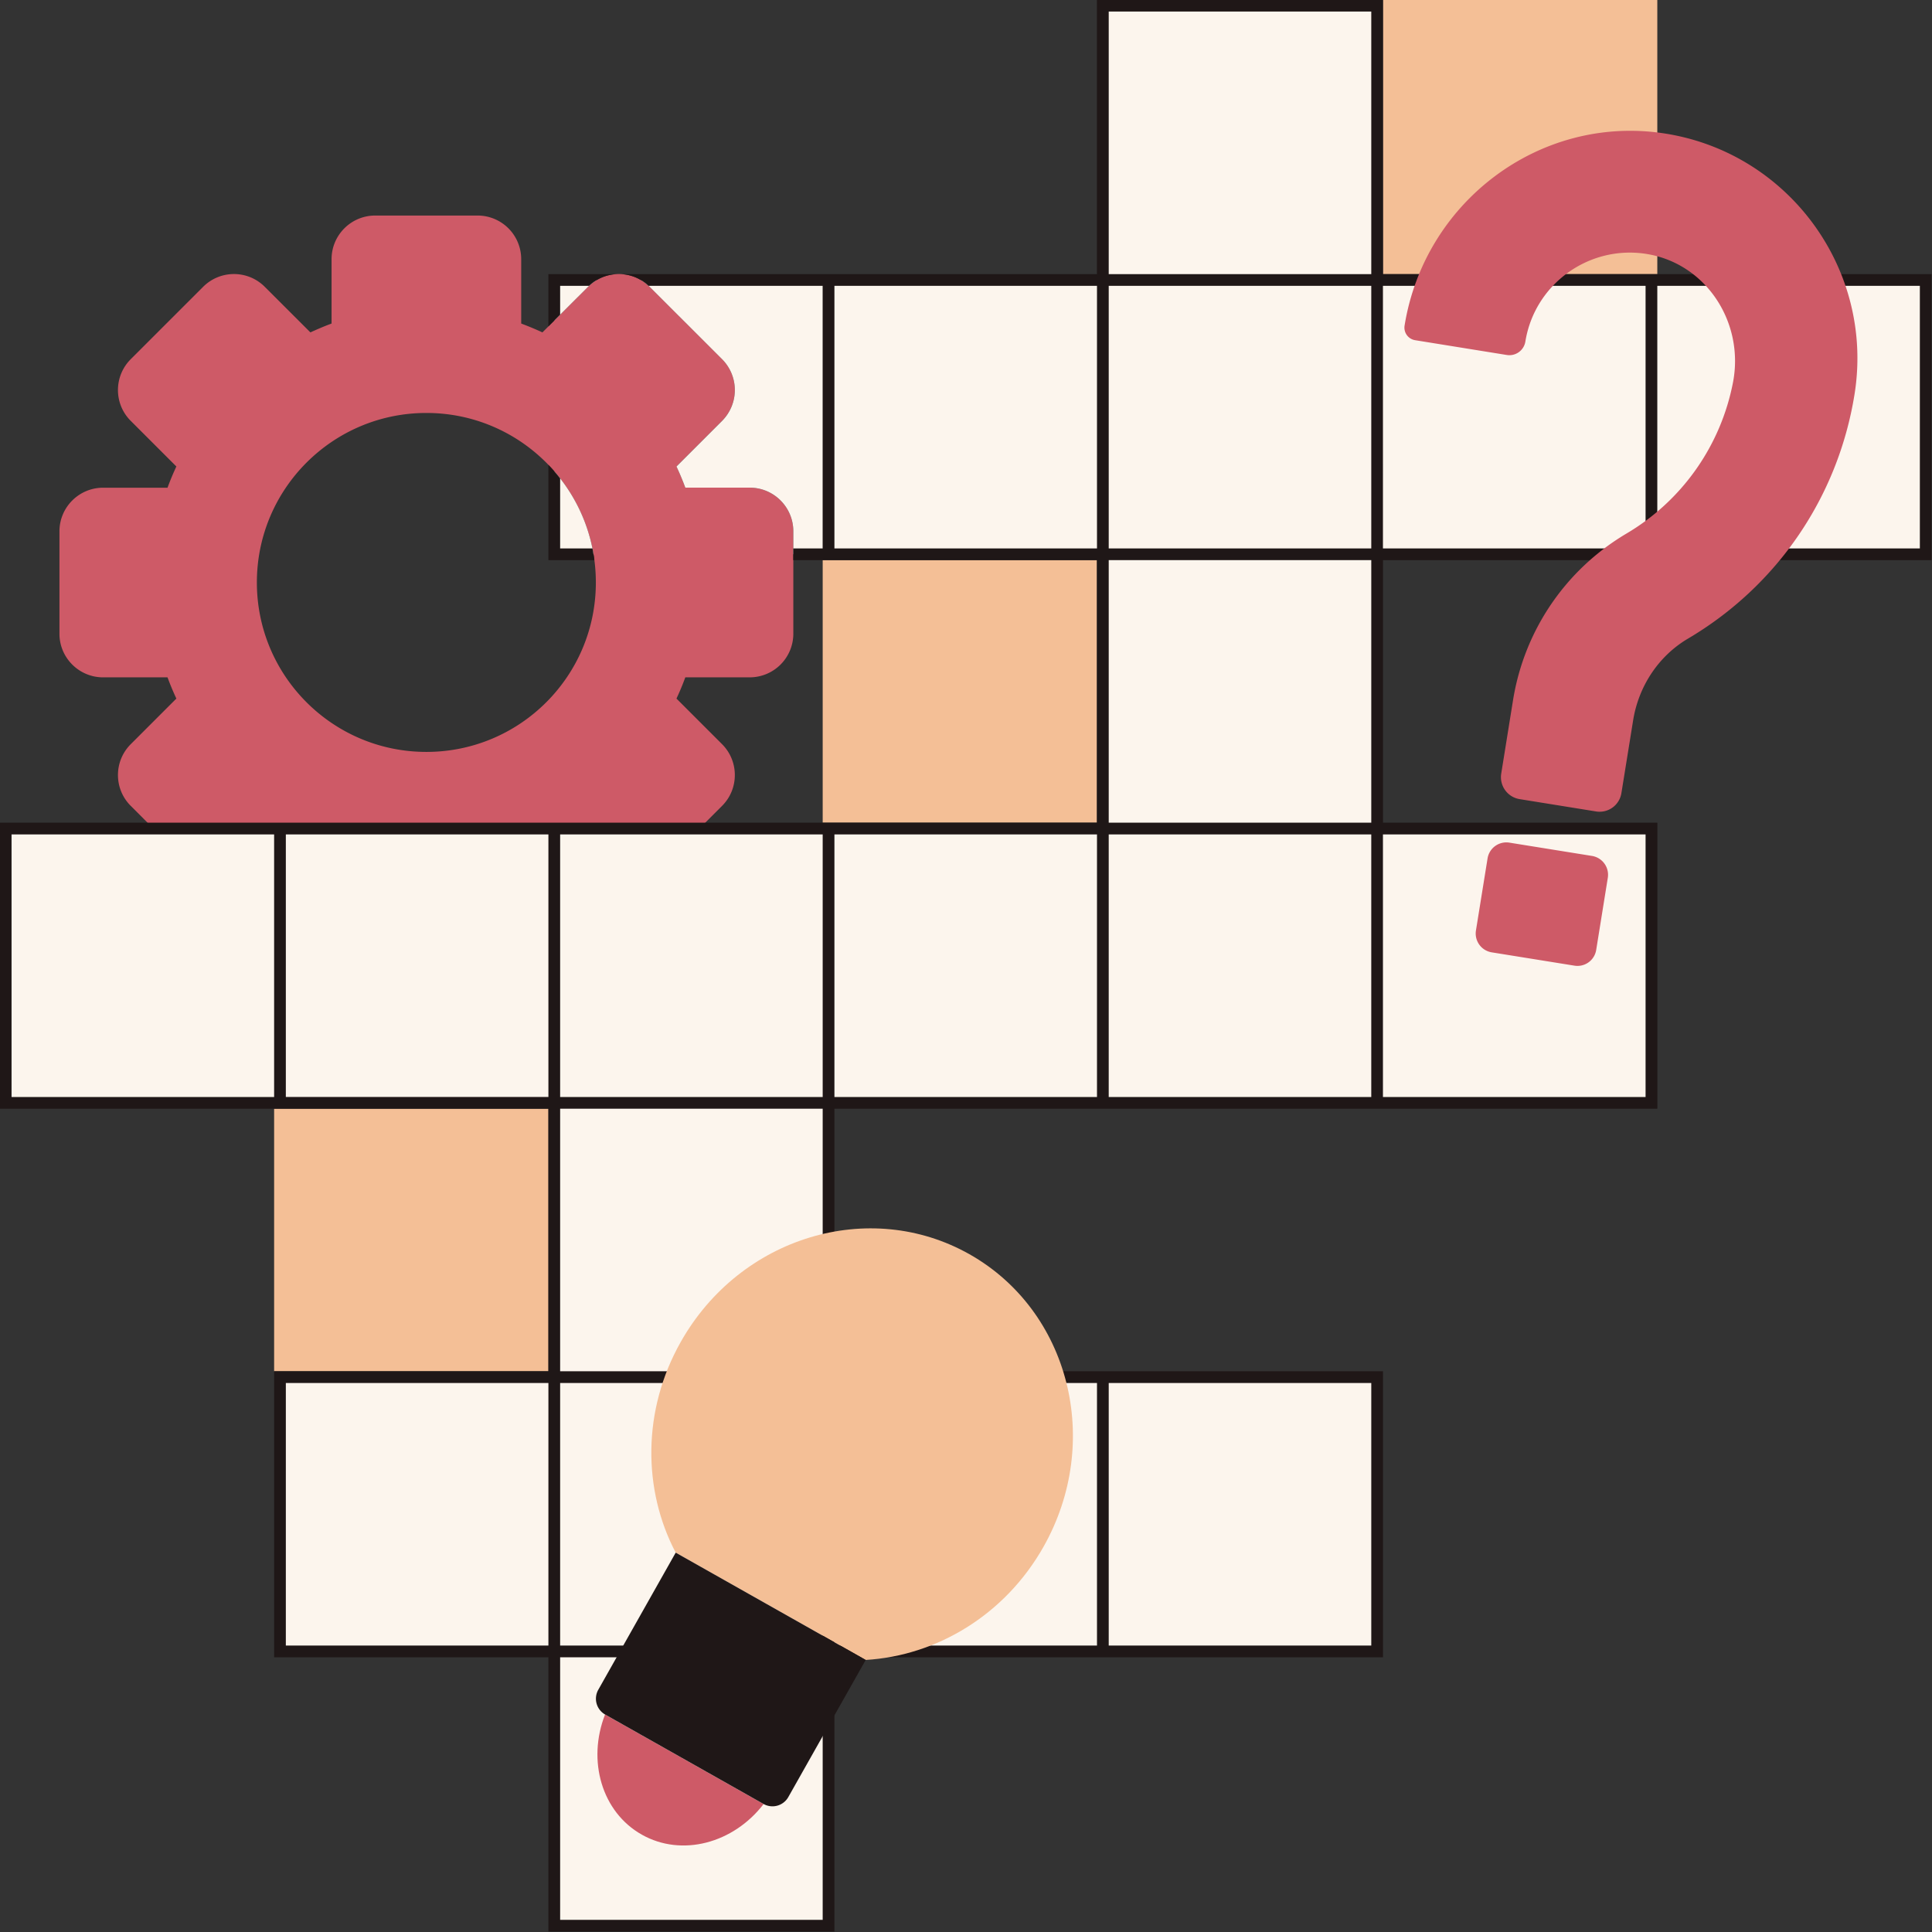
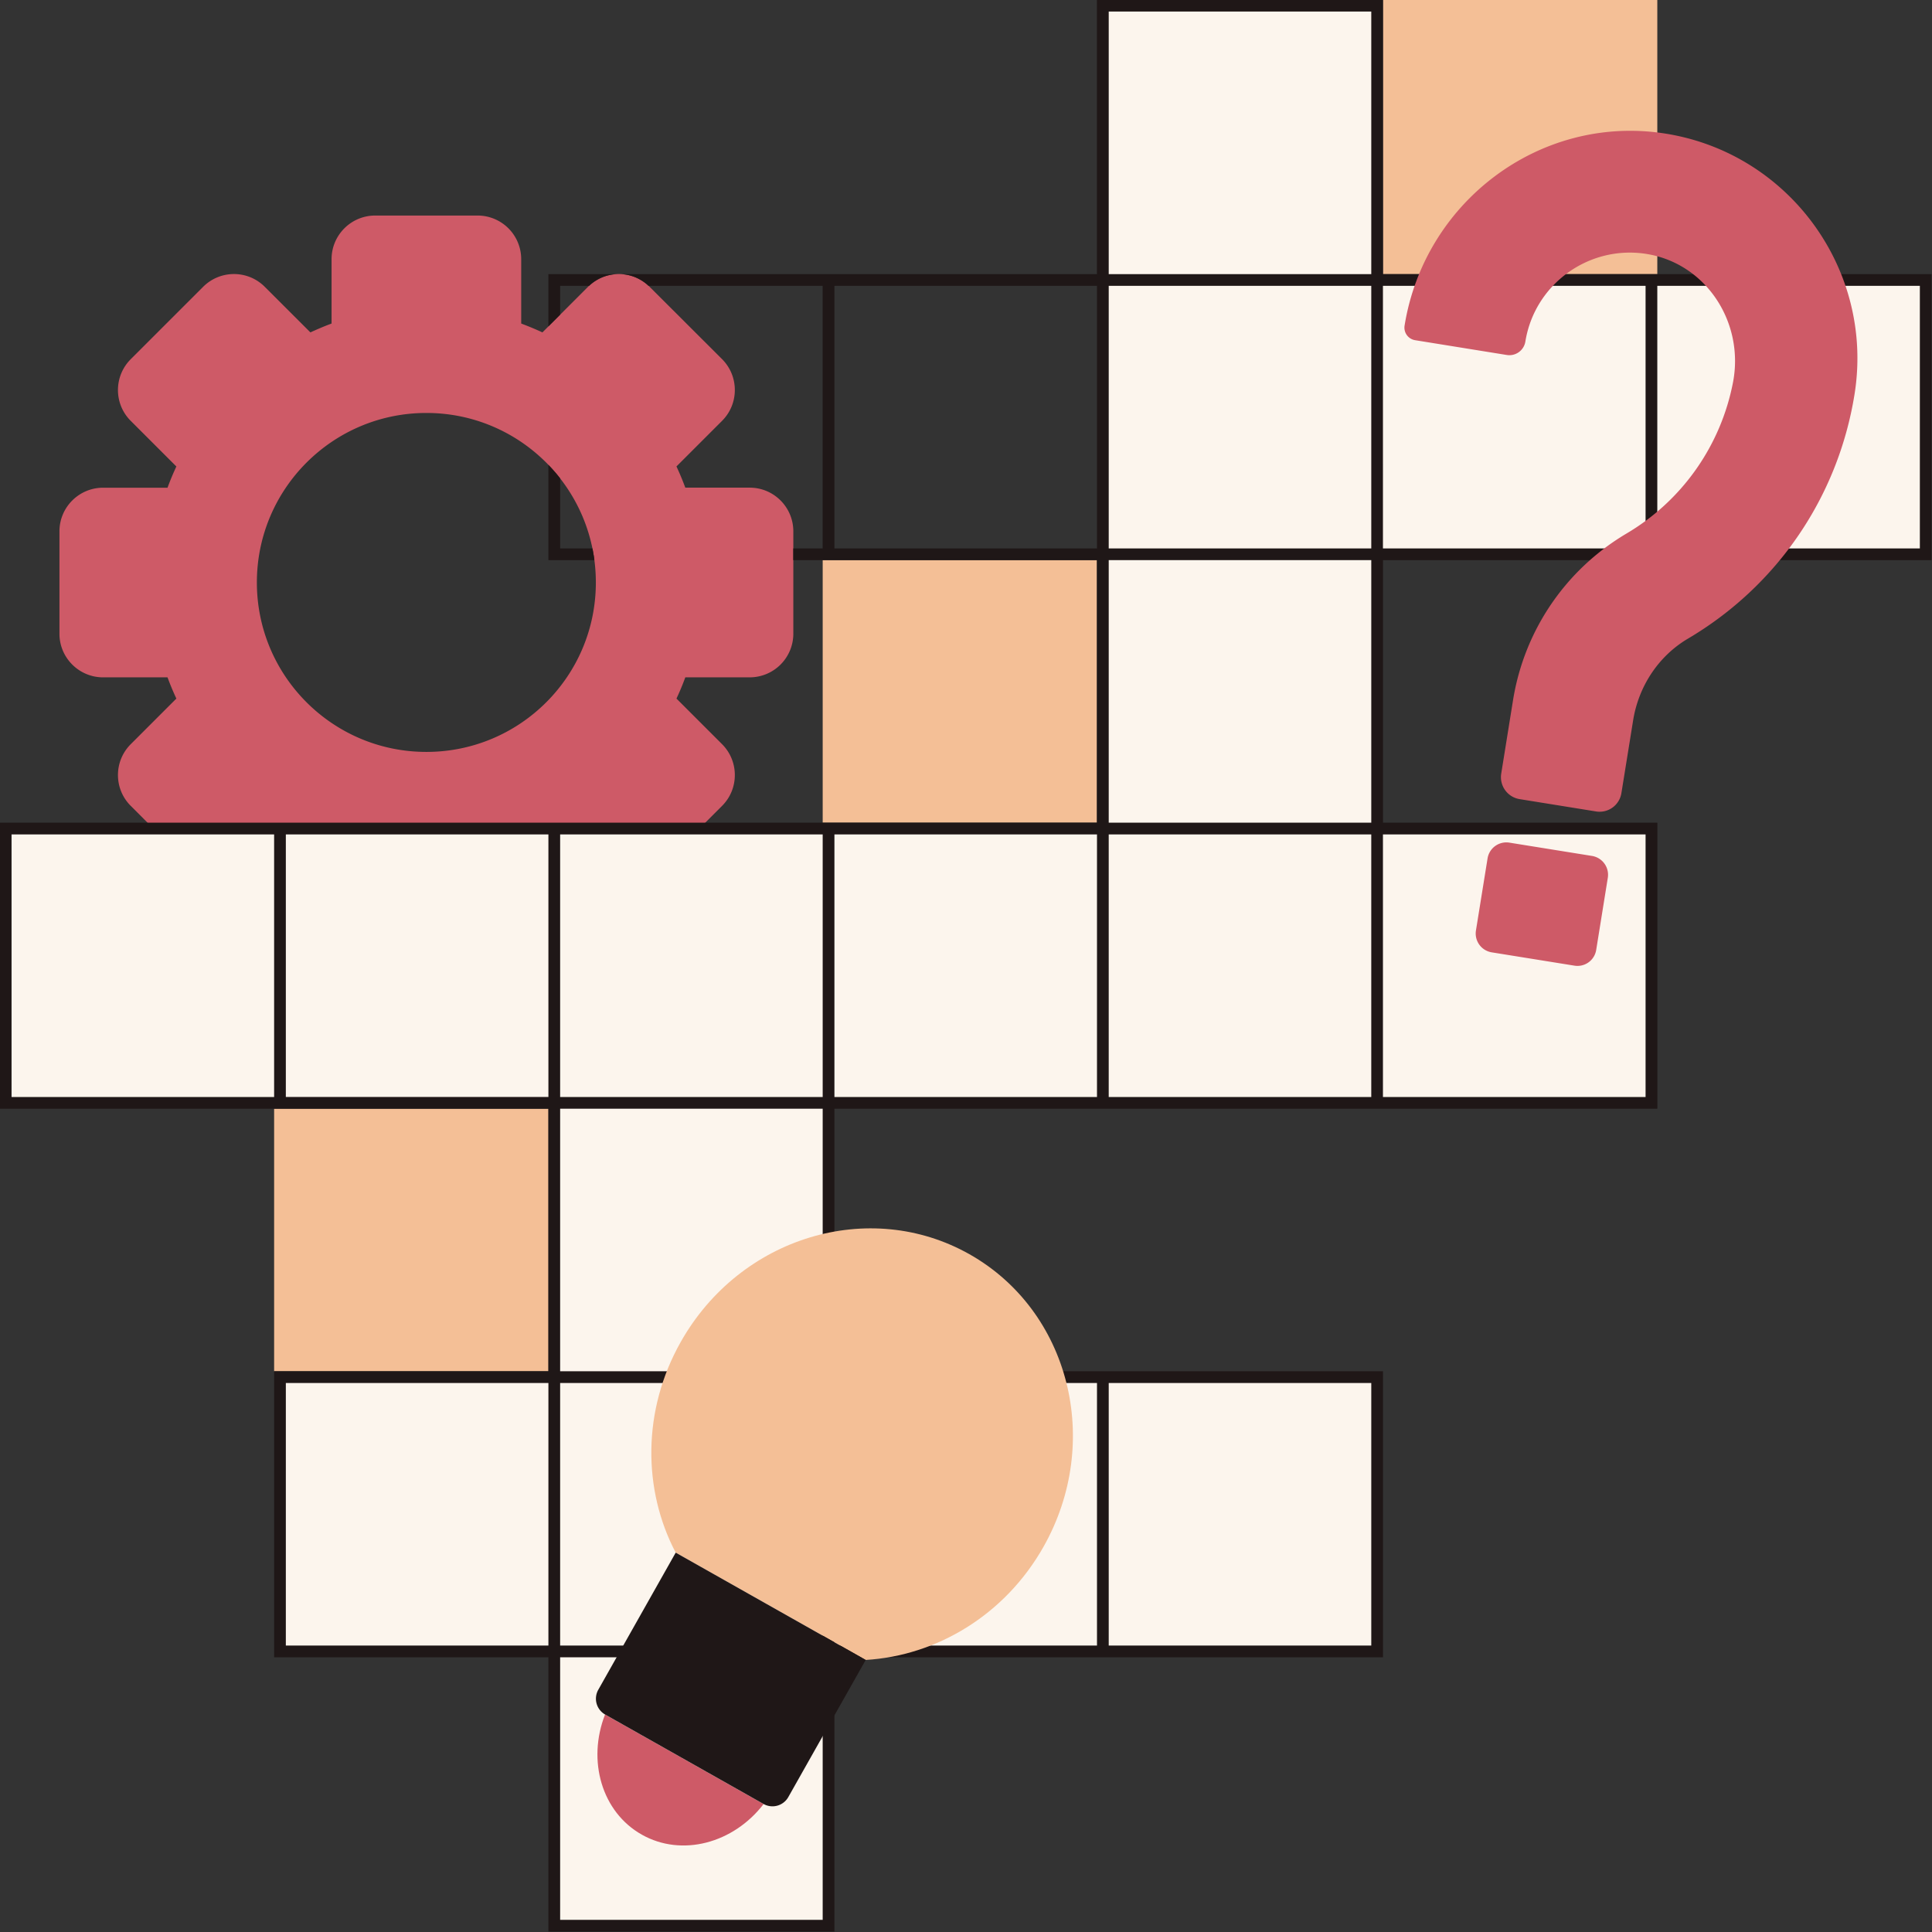
<svg xmlns="http://www.w3.org/2000/svg" width="512" viewBox="0 0 384 384" height="512" version="1.0">
  <rect x="0" y="0" width="384" height="384" fill="#333333" stroke="none" />
  <path fill="#ce5a67" d="M149.008 96.926H136.21a55.194 55.194 0 0 0-1.758-4.219l9.067-9.066c3.378-3.38 3.378-8.868 0-12.258l-14.395-14.371c-3.379-3.39-8.867-3.39-12.258 0l-9.055 9.054a58.096 58.096 0 0 0-4.218-1.757V51.512a8.672 8.672 0 0 0-8.672-8.672H74.574c-4.777 0-8.672 3.883-8.672 8.672v12.797c-1.433.523-2.832 1.129-4.207 1.757l-9.066-9.054c-3.379-3.39-8.867-3.39-12.258 0L25.988 71.39c-3.39 3.394-3.39 8.882 0 12.261l9.067 9.067a51.517 51.517 0 0 0-1.758 4.219H20.488c-4.777 0-8.672 3.882-8.672 8.671v20.348c0 4.79 3.895 8.672 8.672 8.672h12.809a53.292 53.292 0 0 0 1.758 4.219l-9.067 9.066c-3.39 3.39-3.39 8.879 0 12.258l14.383 14.394c3.39 3.38 8.879 3.38 12.258 0l9.066-9.066a53.037 53.037 0 0 0 4.207 1.758v12.797c0 4.789 3.895 8.672 8.672 8.672h20.348a8.672 8.672 0 0 0 8.672-8.672v-12.797a53.292 53.292 0 0 0 4.219-1.758l9.054 9.066c3.39 3.38 8.88 3.38 12.258 0l14.395-14.394c3.378-3.379 3.378-8.867 0-12.258l-9.067-9.066a49.856 49.856 0 0 0 1.758-4.22h12.797a8.672 8.672 0 0 0 8.672-8.671v-20.348c0-4.8-3.883-8.683-8.672-8.683Zm-64.262 52.523c-18.598 0-33.691-15.078-33.691-33.68 0-18.609 15.093-33.69 33.695-33.69 18.598 0 33.68 15.081 33.68 33.69.011 18.602-15.07 33.68-33.684 33.68Zm0 0" />
  <path fill="#f4bf96" d="M274.883-.035h54.52v54.52h-54.52ZM163.516 111.332h54.52v52.184h-54.52ZM54.484 220.367H109v52.184H54.484Zm0 0" />
  <path fill="#fcf5ed" d="M164.684 164.684h54.515v54.515h-54.515Zm0 0" />
  <path fill="#fcf5ed" d="M219.2 164.684h54.519v54.515h-54.52ZM219.2 110.164h54.519v54.52h-54.52ZM219.2 55.648h54.519v54.516h-54.52ZM273.719 55.648h54.515v54.516H273.72ZM328.234 55.648h54.52v54.516h-54.52Zm0 0" />
-   <path fill="#fcf5ed" d="M164.684 55.648h54.515v54.516h-54.515ZM111.332 62.547l-1.168 1.164v-8.063h8.484a7.78 7.78 0 0 0-1.55 1.164c-.078.06-.149.13-.22.2ZM117.754 109c.078.383.16.77.207 1.164h-7.797v-16.5c.41.453.793.93 1.168 1.41A33.383 33.383 0 0 1 117.754 109ZM164.684 55.648v54.516h-7.004v-4.566c0-4.79-3.883-8.672-8.66-8.672h-12.81a53.037 53.037 0 0 0-1.757-4.207l9.067-9.067a8.683 8.683 0 0 0 0-12.261l-14.395-14.38c-.07-.07-.137-.14-.219-.199a7.78 7.78 0 0 0-1.55-1.164Zm0 0" />
  <path fill="#fcf5ed" d="M219.2 1.129h54.519v54.52h-54.52ZM273.719 164.684h54.515v54.515H273.72ZM110.164 164.684h54.52v54.515h-54.52ZM110.164 219.2h54.52v54.519h-54.52ZM110.164 273.719h54.52v54.515h-54.52Zm0 0" />
  <path fill="#fcf5ed" d="M55.648 273.719h54.516v54.515H55.648ZM164.684 273.719h54.515v54.515h-54.515Zm0 0" />
  <path fill="#fcf5ed" d="M219.2 273.719h54.519v54.515h-54.52ZM110.164 328.234h54.52v54.52h-54.52ZM55.648 164.684h54.516v54.515H55.648Zm0 0" />
  <path fill="#fcf5ed" d="M1.129 164.684h54.52v54.515H1.128Zm0 0" />
  <path fill="#1f1717" d="M109 54.484V64.88l2.332-2.332v-5.734h5.766a7.78 7.78 0 0 1 1.55-1.165 8.34 8.34 0 0 1 4.07-1.164ZM117.754 109h-6.422V95.074c-.375-.48-.758-.957-1.168-1.41A22.071 22.071 0 0 0 109 92.406v18.926h9.137a9.677 9.677 0 0 0-.176-1.168 21.899 21.899 0 0 0-.207-1.164Zm266.164 2.332V54.484H274.871V-.036h-56.848v54.52h-94.757a8.323 8.323 0 0 1 4.078 1.164c.547.313 1.07.7 1.55 1.164h34.614V109h-5.84v2.332h60.355v52.184H-.035v56.851H109v52.184H54.484v56.851H109v54.516h56.848v-54.516h109.035v-56.851H165.848v-52.184h163.566v-56.851h-54.531v-52.184ZM327.07 218.035h-52.199v-52.187h52.2Zm-54.52 0h-52.183v-52.187h52.184ZM218.036 327.07h-52.187v-52.187h52.187Zm-54.52 54.516h-52.183v-52.184h52.184ZM56.814 274.883H109v52.187H56.812Zm106.703 52.187h-52.184v-52.187h52.184ZM54.484 218.035H2.297v-52.187h52.187Zm56.848-52.187h52.184v52.187h-52.184Zm52.184 54.52v52.183h-52.184v-52.184Zm-106.703-54.52H109v52.187H56.812Zm161.222 52.187h-52.187v-52.187h52.187ZM165.848 56.813h52.187V109h-52.187Zm54.52-54.516h52.183v52.187h-52.184ZM327.07 56.813V109h-52.199V56.812Zm-106.703 0h52.184V109h-52.184Zm52.184 54.519v52.184h-52.184v-52.184Zm56.851-54.52h52.184V109h-52.184Zm-109.035 218.07h52.184v52.188h-52.184Zm0 0" />
  <path fill="#ce5a67" d="m317.223 161.281-15.184-2.449a4.42 4.42 0 0 1-3.66-5.059l2.351-14.625c2.239-13.867 10.457-25.93 22.54-33.097a44.732 44.732 0 0 0 21.164-29.985c2.343-11.992-5.383-23.867-17.47-25.64-11.327-1.64-21.956 6.12-23.784 17.457a3.223 3.223 0 0 1-3.696 2.672l-18.214-2.938a2.53 2.53 0 0 1-2.098-2.902c3.95-24.508 26.7-41.817 51.265-38.25 25 3.637 42.165 27.11 38.157 51.953-3.274 20.34-15.336 38.027-33.086 48.508-5.887 3.472-9.824 9.496-10.91 16.242l-2.328 14.441a4.386 4.386 0 0 1-5.047 3.672ZM312.922 191.93l-16.434-2.645a3.79 3.79 0 0 1-3.133-4.336l2.31-14.336a3.784 3.784 0 0 1 4.331-3.133l16.434 2.645a3.795 3.795 0 0 1 3.136 4.336l-2.308 14.336a3.766 3.766 0 0 1-4.336 3.133Zm0 0" />
  <path fill="#f4bf96" d="M207.406 307.434c-7.68 13.601-21.281 21.652-35.336 22.492l-37.77-21.328c-6.55-12.457-6.687-28.274 1.005-41.883 11.78-20.875 37.476-28.668 57.394-17.422 19.895 11.246 26.488 37.281 14.707 58.14Zm0 0" />
  <path fill="#ce5a67" d="M151.77 358.57c-6.012 7.809-16.258 10.57-24.215 6.075-7.95-4.489-10.887-14.688-7.297-23.872Zm0 0" />
  <path fill="#1f1717" d="m172.07 329.926-15.382 27.246a3.618 3.618 0 0 1-4.942 1.375l-31.453-17.762a3.618 3.618 0 0 1-1.375-4.941l15.383-27.246Zm0 0" />
</svg>